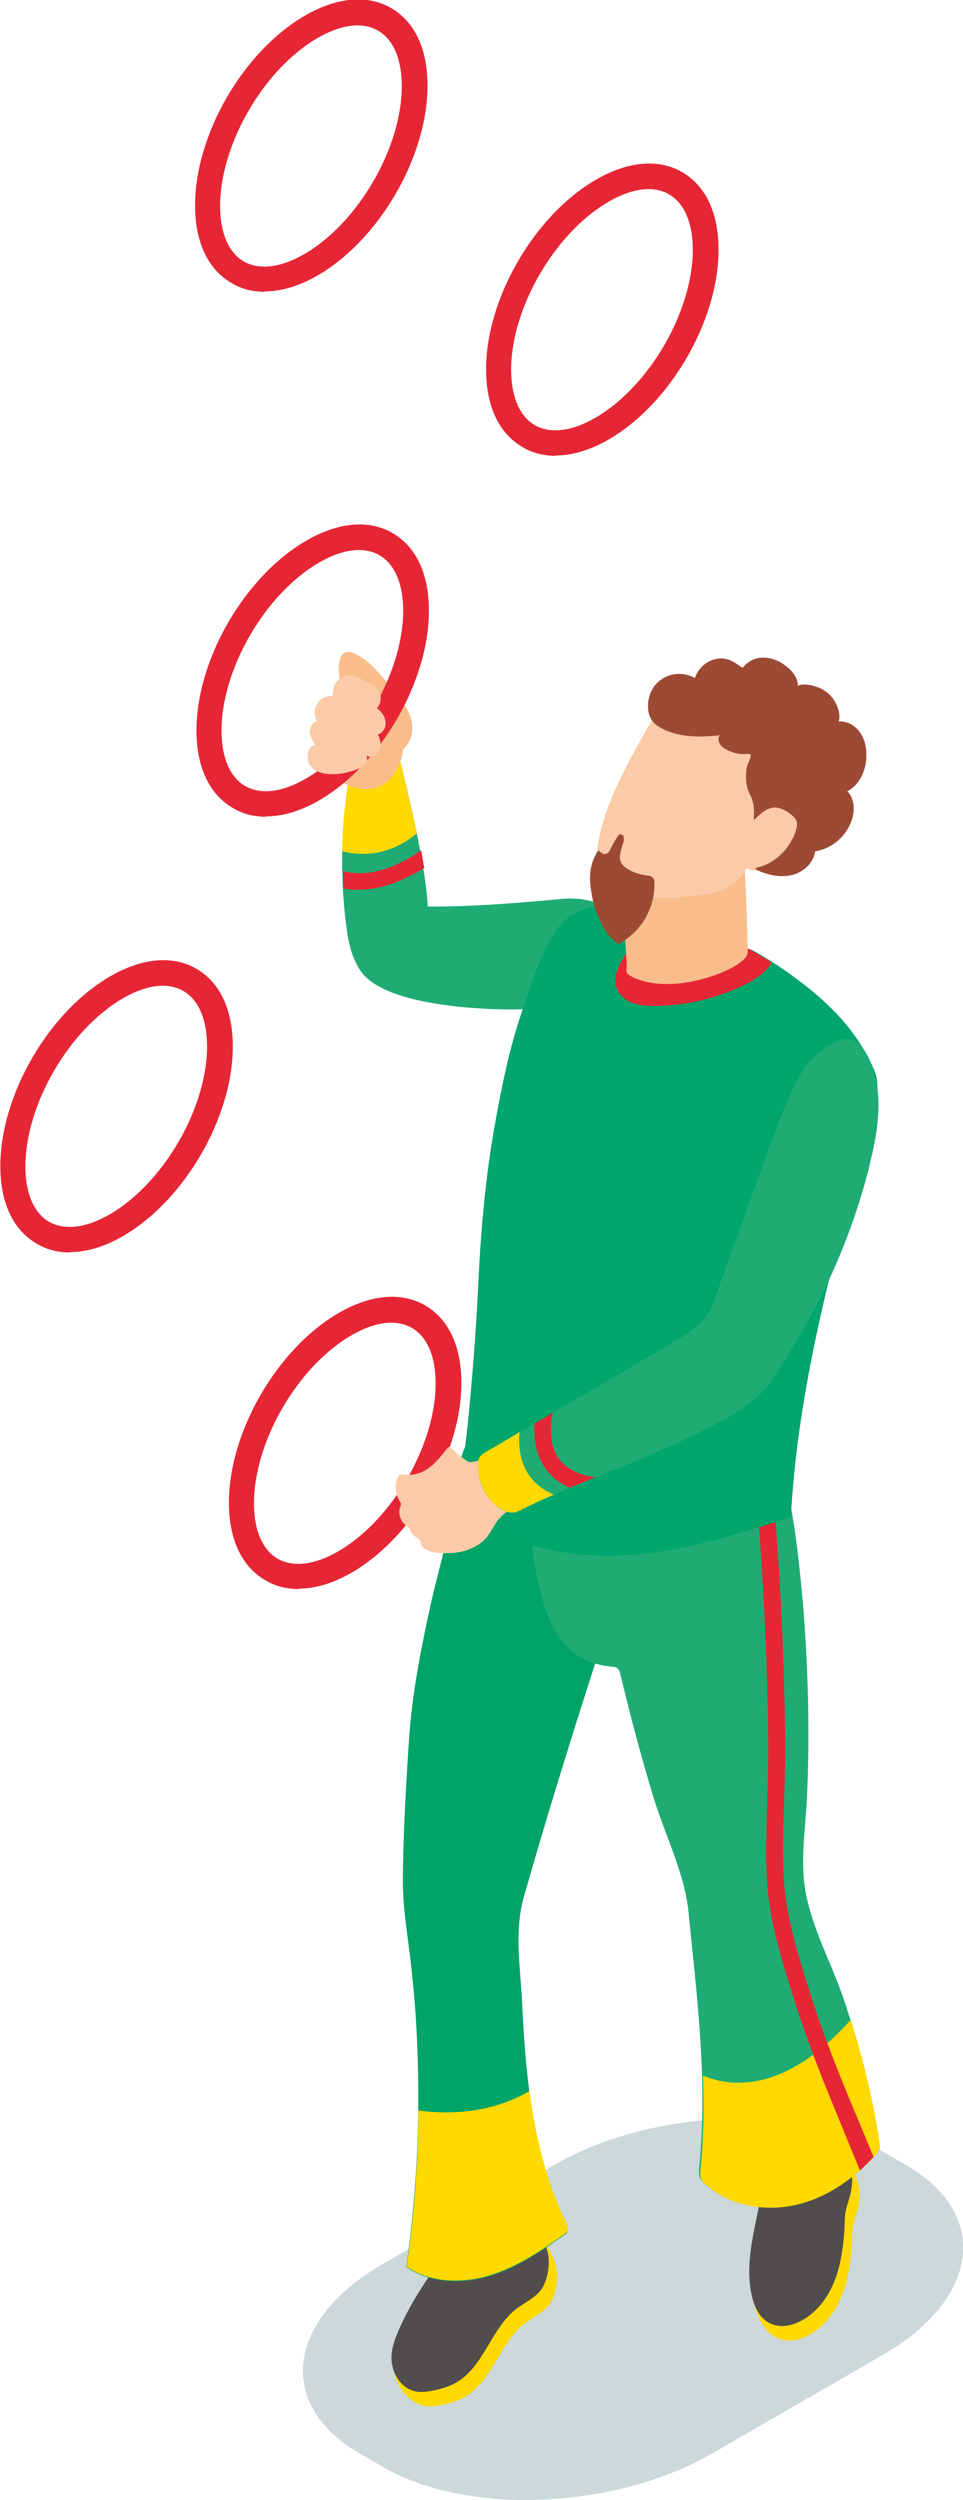
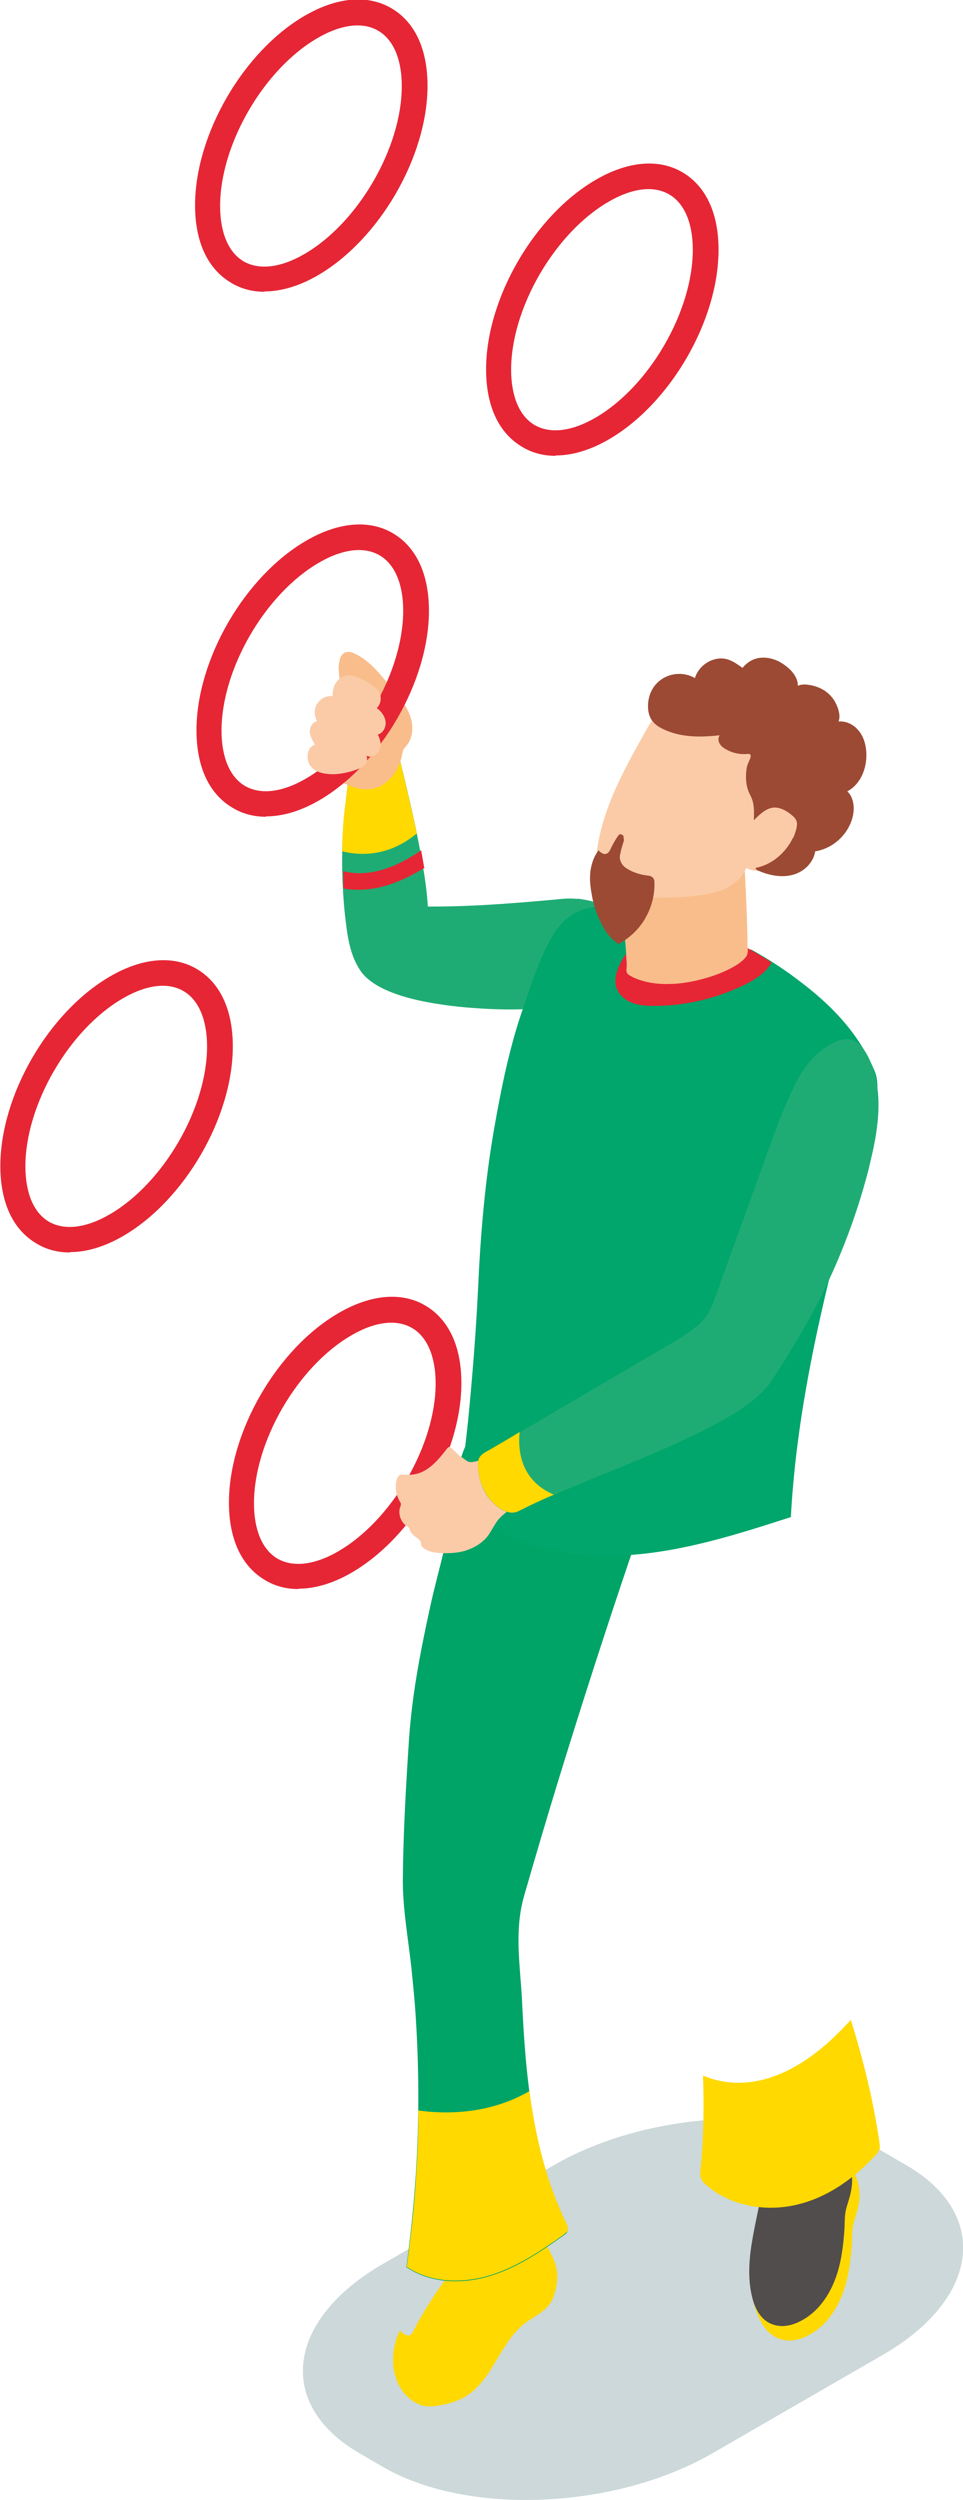
<svg xmlns="http://www.w3.org/2000/svg" id="Calque_2" viewBox="0 0 27.3 70.86">
  <defs>
    <style>      .cls-1 {        fill: #f9bd8b;      }      .cls-2 {        fill: #ffd900;      }      .cls-3 {        fill: #003c45;        opacity: .2;      }      .cls-4 {        fill: #00a467;      }      .cls-5 {        fill: #fbcba7;      }      .cls-6 {        fill: #9c4a34;      }      .cls-7 {        fill: #e62635;      }      .cls-8 {        fill: #1fac74;      }      .cls-9 {        fill: #00a66b;      }      .cls-10 {        fill: #514d4c;      }    </style>
  </defs>
  <g id="Calque_2-2" data-name="Calque_2">
    <g>
      <g>
        <path class="cls-3" d="M10.87,69.93l-.67-.39c-2.39-1.38-2.09-3.79.67-5.38l4.83-2.79c2.76-1.59,6.93-1.77,9.32-.39l.67.39c2.39,1.38,2.09,3.79-.67,5.38l-4.83,2.79c-2.76,1.59-6.93,1.77-9.32.39Z" />
        <path class="cls-2" d="M14.48,63.09s-.02.02-.04.03c-.11.05-.29-.04-.42-.02-.26.04-.47.27-.62.47-.09.12-.18.24-.27.36-.35.46-.69.92-.99,1.4-.14.23-.28.46-.4.7-.04.08-.07.17-.17.17-.04,0-.25-.1-.22-.16-.38.7-.26,1.79.56,2.12.17.07.37.05.55.02.26-.05.52-.12.75-.26.76-.47.96-1.52,1.67-2.07.15-.11.31-.2.46-.31.19-.14.29-.26.37-.49.08-.24.11-.49.07-.74-.04-.21-.14-.4-.24-.59-.19-.34-.4-.69-.74-.88-.02-.01-.04-.02-.07-.02-.02,0-.04.01-.06.03-.07.06-.11.18-.18.24Z" />
-         <path class="cls-10" d="M14.25,62.68s-.02.02-.04.03c-.11.05-.29-.04-.42-.02-.26.04-.47.27-.62.47-.68.89-1.37,1.78-1.83,2.8-.11.25-.22.51-.24.79-.03.4.18.85.57,1,.17.07.37.05.55.02.26-.05.52-.12.75-.26.76-.47.96-1.52,1.67-2.07.15-.11.31-.2.46-.31.19-.14.29-.26.37-.49.08-.24.11-.49.07-.74-.04-.21-.14-.4-.24-.59-.19-.34-.4-.69-.74-.88-.02-.01-.04-.02-.07-.02-.02,0-.04.01-.06.03-.07.06-.11.18-.18.24Z" />
        <path class="cls-4" d="M18.03,43.46c0-.13-.06-.26-.11-.38-.31-.78-.63-1.58-1.18-2.21-.55-.64-1.38-1.09-2.21-.97-.99.14-1.51,1.14-1.58,2.05-.1,1.21-.49,2.39-.75,3.57-.27,1.23-.51,2.46-.6,3.71-.09,1.35-.17,2.72-.18,4.08,0,.81.15,1.63.24,2.44.04.39.08.79.11,1.18.11,1.56.12,3.13.02,4.69-.06.88-.15,1.76-.27,2.64.67.46,1.56.49,2.34.26s1.46-.69,2.12-1.16c.03-.02.07-.05.09-.08.06-.09,0-.21-.04-.31-.93-1.92-1.13-4.11-1.23-6.24-.05-1.01-.23-2,.06-3,.31-1.08.63-2.16.96-3.24.67-2.18,1.37-4.35,2.1-6.5.06-.16.11-.33.1-.5Z" />
        <path class="cls-2" d="M16.07,63.26s-.06.06-.09.08c-.66.47-1.35.93-2.12,1.16-.78.23-1.67.2-2.33-.25.12-.87.22-1.76.27-2.64.04-.6.06-1.19.06-1.79.73.1,1.98.13,3.15-.55.17,1.28.46,2.53,1.02,3.69.05.1.1.22.04.31Z" />
        <path class="cls-2" d="M23.2,60.77s-.03,0-.04,0c-.42-.04-.78.19-1.01.53-.12.17-.22.34-.25.54-.03.26-.06.52-.1.77-.07.39-.16.77-.23,1.16-.03.15-.05.3-.07.45-.01.09,0,.26-.14.2-.04-.01-.08-.04-.12-.03.04.68.22,1.94,1.14,1.95.17,0,.35-.05.5-.13.52-.25.87-.77,1.05-1.32.14-.42.19-.87.22-1.31.01-.21,0-.41.06-.61.06-.2.13-.4.15-.62.03-.29-.04-.59-.18-.84-.2-.38-.57-.69-1-.74Z" />
        <path class="cls-10" d="M22.98,60.36s-.03,0-.04,0c-.42-.04-.78.19-1.01.53-.12.17-.22.34-.25.54-.03.26-.06.52-.1.77-.07.39-.16.77-.23,1.16-.11.59-.17,1.2-.02,1.78.11.43.36.78.84.79.17,0,.35-.05.5-.13.52-.25.87-.77,1.05-1.32.14-.42.19-.87.22-1.31.01-.21,0-.41.06-.61.06-.2.13-.4.15-.62.03-.29-.04-.59-.18-.84-.2-.38-.57-.69-1-.74Z" />
-         <path class="cls-8" d="M24.93,60.78c-.19-1.42-.57-2.81-1.03-4.17-.32-.93-.8-1.81-1.02-2.78-.23-.97-.04-1.97,0-2.95.07-1.6.04-3.2-.07-4.8-.04-.62-.1-1.24-.17-1.86-.15-1.32-.37-2.67-1-3.85-.02-.04-.05-.08-.09-.09-.05-.01-.1.03-.14.06-.46.44-.75,1.02-1.31,1.34-.61.35-1.34.44-2.03.38-.52-.05-1.13-.14-1.61-.34-.14-.06-1.05-.81-.78-1.01-.34.25-.46.7-.53,1.12-.19,1.22-.09,2.49.28,3.67.31.98.83,1.63,1.9,1.74.07,0,.14.01.19.06.04.04.06.1.07.17.28,1.17.59,2.34.94,3.49.32,1.05.89,2.16.99,3.25.24,2.43.55,4.78.3,7.24,0,.09-.02.19.02.27.03.07.09.13.15.19.68.6,1.68.77,2.57.56.89-.21,1.66-.77,2.27-1.45.03-.03.06-.07.08-.12.01-.04,0-.09,0-.14Z" />
        <path class="cls-2" d="M24.93,60.92s-.04.08-.07.12c-.61.68-1.38,1.24-2.27,1.45-.89.21-1.89.04-2.57-.56-.06-.05-.12-.11-.15-.19-.03-.09-.02-.18-.01-.27.09-.89.1-1.77.07-2.64.8.34,2.32.5,4.19-1.58.36,1.16.65,2.33.82,3.54,0,.05,0,.1,0,.14Z" />
-         <path class="cls-7" d="M24.75,61.15c-.12.13-.24.25-.37.37l-.51-1.24c-.49-1.18-.98-2.39-1.37-3.64l-.03-.09c-.32-1.03-.68-2.19-.73-3.29-.04-.73-.01-1.47.01-2.2.01-.5.03-1.02.03-1.52-.02-2.46-.14-4.95-.36-7.4-.03-.35-.06-.69-.1-1.04l.48-.05c.03.35.07.7.1,1.04.22,2.46.34,4.96.36,7.44,0,.51-.02,1.04-.03,1.54-.03.71-.05,1.45-.01,2.16.05,1.04.4,2.17.72,3.18l.03.09c.38,1.22.87,2.43,1.36,3.59l.44,1.06Z" />
        <path class="cls-8" d="M16.36,25.48c-.22-.03-.44,0-.66.02-1.31.12-2.62.22-3.94.19-.31,0-.62-.02-.91.09-.33.13-.57.42-.7.74-.58,1.5,1.63,1.86,2.64,1.99.31.04.61.06.92.08.93.05,1.88.04,2.75-.28.06-.02.11-.04.15-.09.03-.04.05-.08.07-.13.04-.12.07-.25.13-.36.04-.09.12-.15.19-.22.23-.26.45-.56.52-.9.06-.3-.01-.71-.29-.89-.22-.14-.61-.22-.87-.25Z" />
        <path class="cls-8" d="M9.82,26.27c.06.46.16.94.45,1.31.08.1.18.19.3.25.15.08.33.09.5.06.4-.07.72-.38.89-.75s.19-.79.18-1.19c-.02-.78-.17-1.54-.32-2.31-.07-.38-.42-1.88-.52-2.24-.02-.09-.06-.18-.14-.22.02.01-.02.19-.02.21-.03.09-.02.08-.1.07-.06,0-.14-.06-.21-.07-.08-.02-.16-.03-.24-.03-.69-.02-.72.8-.78,1.28-.1.78-.13,1.56-.1,2.34.02.43.05.86.11,1.28Z" />
        <path class="cls-7" d="M12.01,24.61c-.74.46-1.36.61-1.84.61-.16,0-.31-.01-.44-.04,0-.06,0-.12,0-.18,0-.11,0-.21,0-.31.44.12,1.19.12,2.21-.59.03.17.06.35.09.52Z" />
        <path class="cls-2" d="M11.82,23.62c-.82.68-1.63.63-2.12.51,0-.5.04-.99.11-1.49.06-.48.09-1.3.79-1.28.08,0,.16.01.24.03.07.01.14.07.21.07.08,0,.07.02.1-.07,0-.02.05-.2.02-.21.08.03.12.13.13.22.1.36.43,1.82.52,2.22Z" />
        <path class="cls-9" d="M21.27,26.92c-.97-.53-2.02-.92-3.1-1.14-.4-.08-.81-.14-1.21-.09-.72.09-1.07.4-1.4,1.02-.33.63-.54,1.31-.77,1.98-.35,1.03-.57,2.11-.76,3.18-.28,1.56-.41,3.13-.48,4.71-.06,1.23-.16,2.46-.28,3.69-.07.66-.15,1.32-.24,1.98-.02.12-.03.24.01.35s.14.19.23.27c1.25.99,2.92,1.31,4.51,1.21,1.59-.1,3.12-.59,4.64-1.08.14-2.61.68-5.19,1.33-7.72.32-1.24.8-2.49,1.03-3.74.07-.36.16-.82.02-1.17-.14-.34-.32-.66-.53-.96-.41-.59-.94-1.09-1.51-1.53-.46-.36-.96-.69-1.47-.97Z" />
        <path class="cls-7" d="M21.88,27.28c-.04.07-.09.13-.14.19-.19.21-.45.36-.71.48-.79.37-1.66.57-2.53.56-.18,0-.36-.01-.53-.07-.17-.05-.33-.16-.43-.31-.21-.34-.03-.72.16-1.02.22-.34.54-.59.87-.82.16-.12.37-.13.57-.17.07-.01.13-.02.2-.04.67.22,1.32.5,1.94.84.21.12.41.24.61.37Z" />
        <path class="cls-1" d="M17.92,27.69c.32.15.68.21,1.03.2.36,0,.72-.07,1.07-.17.31-.09.61-.21.88-.38.09-.06.18-.13.25-.22.07-.1.05-.22.04-.34,0-.29-.01-.57-.02-.86-.02-.57-.05-1.14-.08-1.71-.09.2-.28.34-.48.41-.2.07-.43.09-.64.09-.25,0-.51-.02-.75-.1-.25-.09-.47-.26-.73-.31-.24-.05-.51.02-.69.18-.47.4-.2,1.06-.14,1.59.04.31.07.63.09.94,0,.15.03.3.01.45-.01.12.03.16.15.22,0,0,.01,0,.02.01Z" />
        <path class="cls-5" d="M22.23,20.38c-.88-.75-2.37-1.05-3.37-.35-.27.19-.45.49-.6.77-.55.98-1.1,1.98-1.3,3.08-.04.2-.06.41-.03.61.08.56.47.86,1,.91.56.06,1.13.06,1.69,0,.3-.03.61-.07.89-.19.28-.12.53-.33.65-.61.2.12.46.1.67-.01.64-.33,1-1.21,1.12-1.88.06-.33.07-.64.01-.97-.1-.54-.29-1-.72-1.37Z" />
        <path class="cls-6" d="M17.67,23.73s.02.05.02.08c-.03.12-.08.24-.1.37-.02.07-.03.15,0,.22.03.1.11.18.2.23.18.11.39.17.6.19.09.01.16.08.16.16.02.33-.06.67-.21.96-.17.34-.45.62-.79.81,0,0-.02.01-.03,0-.01,0-.02,0-.03-.02-.11-.09-.19-.16-.28-.28-.08-.11-.14-.23-.2-.35-.12-.25-.2-.51-.24-.78-.04-.21-.06-.43-.03-.64.03-.21.1-.42.24-.59-.03.03.1.1.12.11.11.03.17-.05.21-.14.06-.12.12-.24.2-.35.01-.02.02-.03.04-.05.05-.04.11.01.14.06Z" />
        <path class="cls-6" d="M22.47,23.76c-.04.09-.09.17-.15.25-.22.3-.54.52-.9.59,0,.04.04.06.08.08.3.13.64.2.96.12s.6-.34.65-.67c.52-.08.96-.5,1.07-1.01.05-.24.02-.52-.16-.69.38-.2.56-.66.54-1.09-.01-.22-.07-.45-.21-.62-.14-.18-.36-.29-.58-.27.08-.17-.03-.46-.13-.61-.11-.17-.27-.29-.45-.36-.15-.06-.43-.12-.57-.04,0-.23-.16-.43-.35-.57-.18-.14-.4-.23-.63-.23-.25,0-.44.11-.59.29-.24-.17-.45-.32-.76-.25-.27.06-.51.27-.59.54-.32-.19-.75-.15-1.03.1-.2.17-.3.44-.3.69,0,.28.1.48.36.62.13.07.26.12.4.16.41.11.85.1,1.27.05-.05.08-.04.18.01.25.05.08.13.13.21.17.17.09.37.13.57.11.14-.01.09.1.05.19-.04.09-.07.16-.08.26-.03.24-.01.49.1.7.13.24.12.45.11.73.16-.16.34-.34.56-.36.17-.01.33.07.46.17.19.14.24.23.18.45-.02.08-.05.17-.09.25Z" />
        <path class="cls-7" d="M8.46,45.04c-.34,0-.66-.08-.94-.25-.67-.39-1.03-1.16-1.03-2.2,0-2.01,1.37-4.37,3.12-5.38.9-.52,1.77-.6,2.44-.21.67.39,1.03,1.16,1.03,2.2,0,2.01-1.37,4.37-3.12,5.38-.52.3-1.03.45-1.5.45ZM11.1,37.49c-.34,0-.73.12-1.14.36-1.52.88-2.76,3.01-2.76,4.76,0,.76.24,1.32.67,1.57.44.25,1.05.18,1.72-.21,1.52-.88,2.76-3.01,2.76-4.76,0-.76-.24-1.32-.67-1.57-.17-.1-.37-.15-.59-.15Z" />
        <path class="cls-5" d="M11.36,42.6c.01.05,0,.09-.02.13-.06.19.03.43.2.53.02.01.04.02.05.04.01.02.02.03.02.05.03.09.08.13.14.19.05.04.14.09.17.15.02.03.01.07.02.11.01.03.04.06.07.08.13.1.31.13.48.14.25.01.51,0,.74-.08.24-.08.46-.22.61-.42.09-.13.16-.27.25-.4.14-.19.35-.33.56-.45-.12-.45-.28-.9-.46-1.33,0-.02-.02-.05-.04-.06-.02,0-.04,0-.06,0-.21.05-.43.1-.64.15-.04,0-.08.02-.12.01-.06,0-.11-.04-.16-.08-.07-.05-.14-.09-.2-.15-.06-.06-.12-.12-.19-.18-.01,0-.02-.02-.04-.02-.02,0-.04.02-.06.04-.3.39-.63.79-1.17.75-.05,0-.11-.01-.16,0-.07.03-.1.12-.12.2-.03.18,0,.37.09.53,0,.02.02.04.03.05Z" />
        <path class="cls-8" d="M24.61,29.95c-.08-.15-.17-.3-.31-.4-.34-.24-.74.02-1.02.23-.33.25-.57.61-.75.98-.29.58-.51,1.19-.73,1.79-.35.97-.7,1.94-1.05,2.9-.17.48-.35.97-.52,1.45-.14.38-.31.57-.63.81-.37.28-.8.49-1.19.73-.87.51-4.26,2.5-4.44,2.61-.2.12-.42.18-.42.44,0,.31.08.63.25.89.17.26.57.62.9.46,1.91-.95,3.97-1.57,5.83-2.61.53-.3,1.08-.66,1.41-1.19.36-.57.72-1.15,1.05-1.75.71-1.3,1.26-2.7,1.63-4.13.02-.09.04-.17.06-.26.24-.98.38-2.05-.07-2.95Z" />
-         <path class="cls-7" d="M16.88,41.87c-.24.1-.49.2-.73.3-.31-.14-.56-.34-.73-.61-.25-.39-.29-.84-.27-1.21.17-.1.34-.2.52-.31-.06.32-.12.86.15,1.27.2.3.55.49,1.05.56Z" />
        <path class="cls-2" d="M15.69,42.37c-.34.14-.67.3-.99.46-.33.17-.74-.2-.9-.46-.17-.26-.25-.58-.25-.89,0-.26.23-.32.42-.44.05-.03.35-.2.76-.45-.06.63.09,1.39.96,1.77Z" />
        <path class="cls-1" d="M9.06,21.01c-.23.22,0,.74.21.91.22.17.48.3.75.39.13.04.26.07.4.06.26,0,.5-.14.67-.33.17-.19.27-.44.32-.69,0-.04.01-.07.03-.11.02-.03.05-.06.07-.09.21-.23.22-.59.11-.88-.11-.29-.32-.53-.52-.77-.31-.37-.61-.78-1.06-.98-.06-.03-.13-.05-.2-.04-.09.01-.16.08-.19.16s-.04.17-.05.25c0,.46.17.91.14,1.37,0,.08-.02.17-.06.24-.04.07-.09.12-.15.17-.15.12-.32.2-.46.33Z" />
        <path class="cls-7" d="M7.54,23.15c-.34,0-.66-.08-.94-.25-.67-.39-1.03-1.16-1.03-2.2,0-2.01,1.37-4.37,3.12-5.38.9-.52,1.77-.6,2.44-.21.67.39,1.03,1.16,1.03,2.2,0,2.01-1.37,4.37-3.12,5.38-.52.3-1.03.45-1.5.45ZM10.18,15.59c-.34,0-.73.12-1.14.36-1.52.88-2.76,3.01-2.76,4.76,0,.76.24,1.32.67,1.57.44.25,1.05.18,1.72-.21,1.52-.88,2.76-3.01,2.76-4.76,0-.76-.24-1.32-.67-1.57-.17-.1-.37-.15-.59-.15Z" />
        <path class="cls-5" d="M8.93,21.11c-.07-.12-.14-.24-.15-.37,0-.13.08-.28.21-.3-.09-.15-.09-.35,0-.49.09-.15.27-.24.44-.22,0-.14.02-.28.1-.39.08-.11.21-.19.34-.2.11,0,.22.03.32.08.13.06.25.13.37.21.06.04.13.09.17.16.1.14.08.36-.05.48.13.09.23.23.25.38.02.16-.07.33-.22.37.07.13.11.3.05.44-.06.14-.24.23-.38.16.05.07.03.18-.02.24-.06.07-.14.11-.22.14-.31.12-.69.19-1.01.11-.16-.04-.3-.12-.37-.27-.08-.16-.05-.48.17-.53Z" />
      </g>
      <path class="cls-7" d="M1.98,35.5c-.34,0-.66-.08-.94-.25-.67-.39-1.03-1.16-1.03-2.2,0-2.01,1.37-4.37,3.12-5.38.9-.52,1.77-.6,2.44-.21.67.39,1.03,1.16,1.03,2.2,0,2.01-1.37,4.37-3.12,5.38-.52.3-1.03.45-1.5.45ZM4.62,27.94c-.34,0-.73.12-1.14.36-1.52.88-2.76,3.01-2.76,4.76,0,.76.24,1.32.67,1.57.44.25,1.05.18,1.72-.21,1.52-.88,2.76-3.01,2.76-4.76,0-.76-.24-1.32-.67-1.57-.17-.1-.37-.15-.59-.15Z" />
      <path class="cls-7" d="M15.75,12.92c-.34,0-.66-.08-.94-.25-.67-.39-1.03-1.16-1.03-2.2,0-2.01,1.37-4.37,3.12-5.38.9-.52,1.77-.6,2.44-.21.67.39,1.03,1.16,1.03,2.2,0,2.01-1.37,4.37-3.12,5.38-.52.3-1.03.45-1.5.45ZM18.39,5.36c-.34,0-.73.12-1.14.36-1.52.88-2.76,3.01-2.76,4.76,0,.76.24,1.32.67,1.57.44.25,1.05.18,1.72-.21,1.52-.88,2.76-3.01,2.76-4.76,0-.76-.24-1.32-.67-1.57-.17-.1-.37-.15-.59-.15Z" />
      <path class="cls-7" d="M7.5,8.27c-.34,0-.66-.08-.94-.25-.67-.39-1.03-1.16-1.03-2.2,0-2.01,1.37-4.37,3.12-5.38.9-.52,1.77-.6,2.44-.21.67.39,1.03,1.16,1.03,2.2,0,2.01-1.37,4.37-3.12,5.38-.52.3-1.03.45-1.5.45ZM10.14.72c-.34,0-.73.12-1.14.36-1.52.88-2.76,3.01-2.76,4.76,0,.76.24,1.32.67,1.57.44.25,1.05.18,1.72-.21,1.52-.88,2.76-3.01,2.76-4.76,0-.76-.24-1.32-.67-1.57-.17-.1-.37-.15-.59-.15Z" />
    </g>
  </g>
</svg>